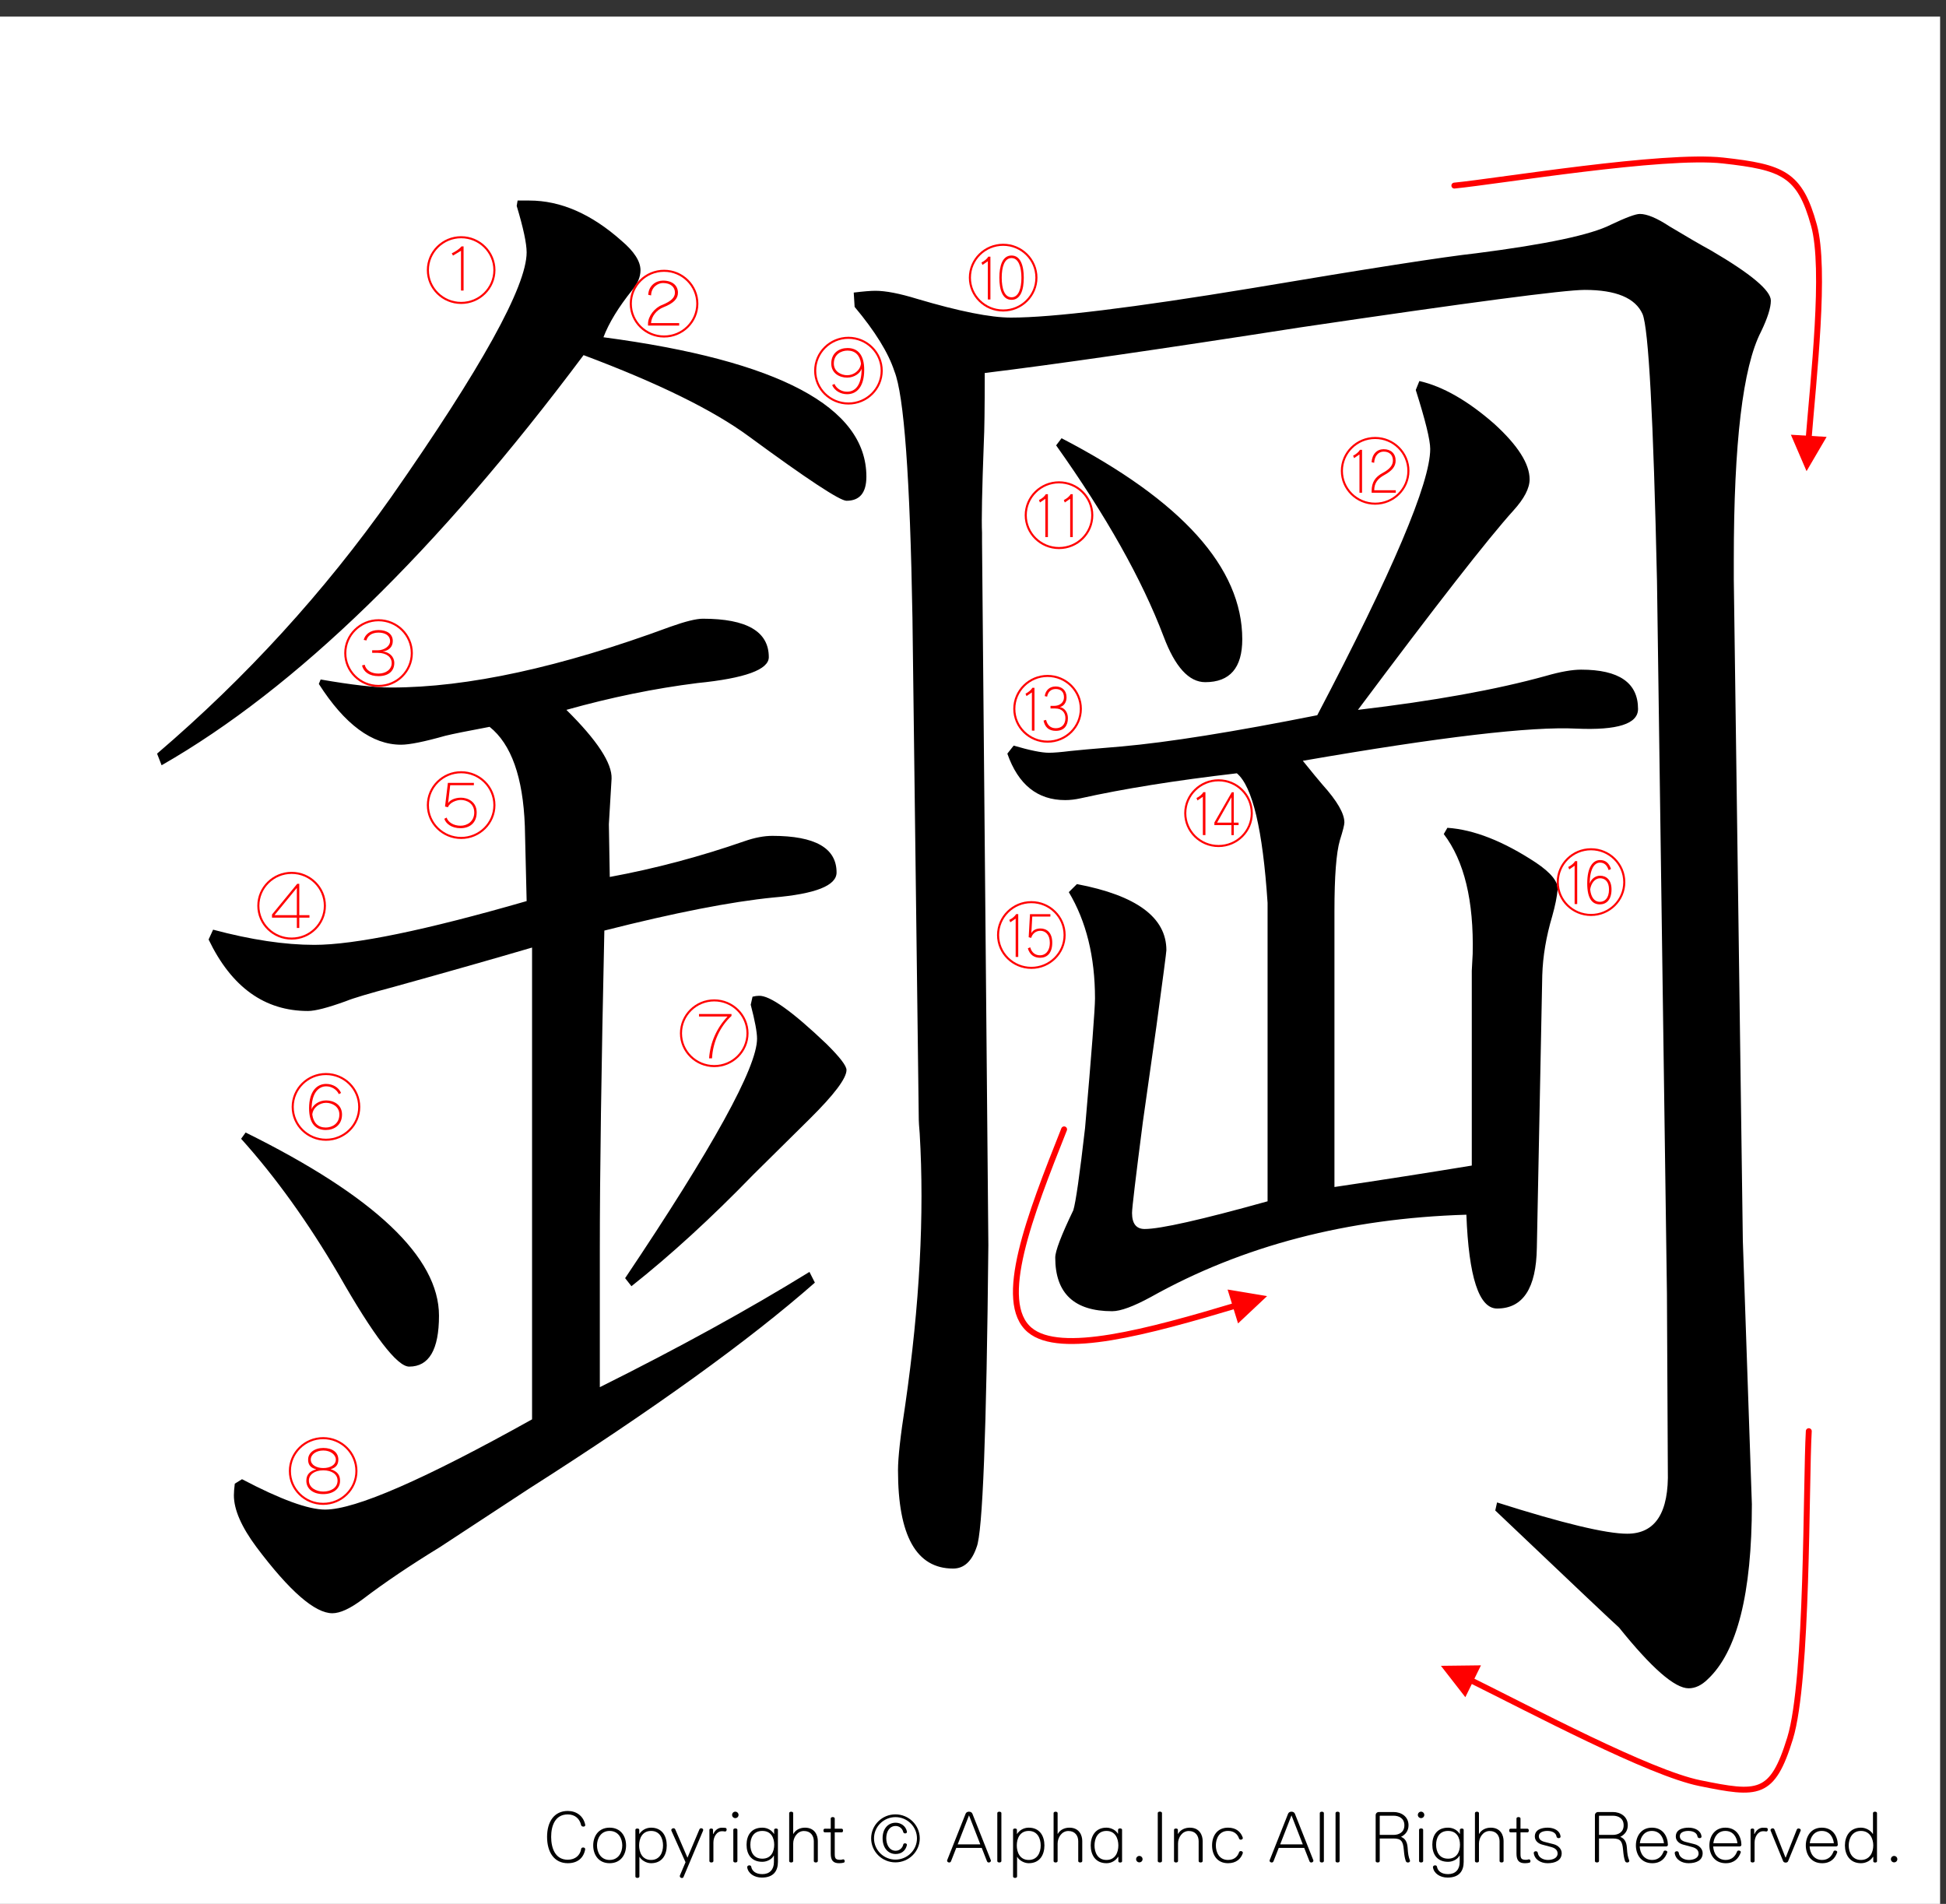
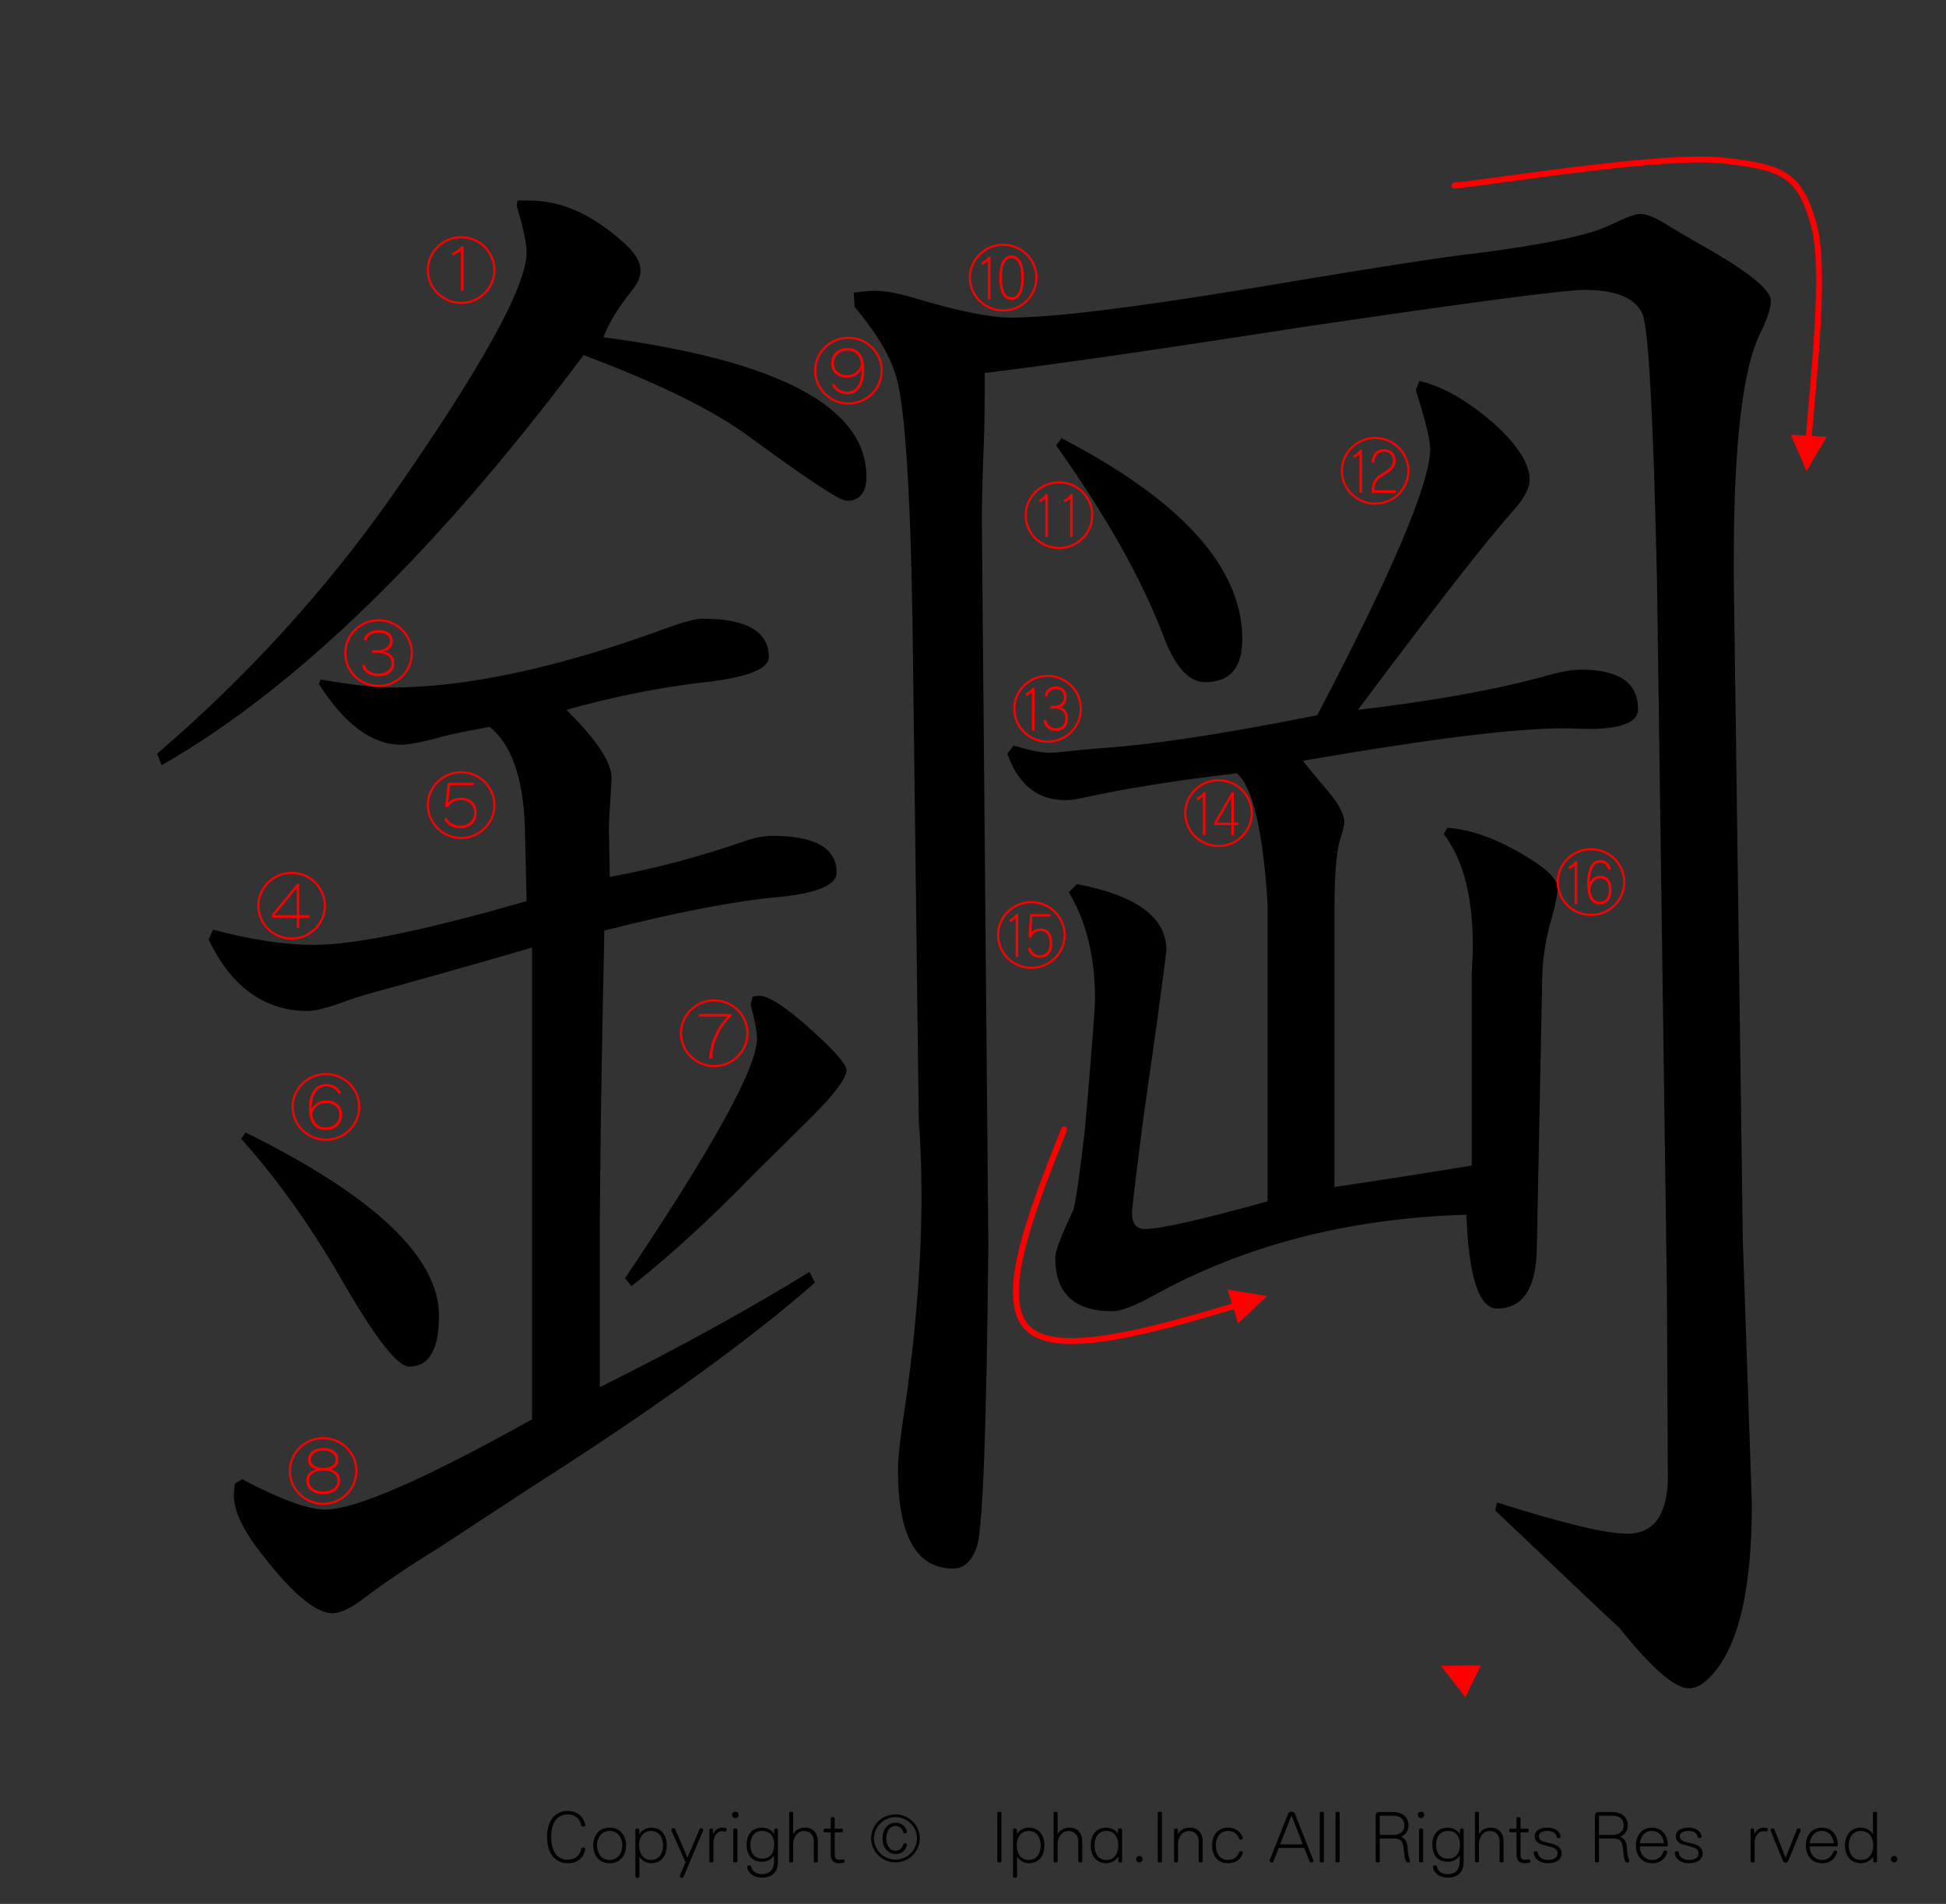
<svg xmlns="http://www.w3.org/2000/svg" version="1.1" id="レイヤー_1" x="0px" y="0px" width="329.66px" height="322.52px" viewBox="0 0 329.66 322.52" enable-background="new 0 0 329.66 322.52" xml:space="preserve">
  <rect x="0" y="0" width="329.66" height="322.52" fill="#333333" stroke="none" />
  <g>
-     <polygon fill-rule="evenodd" clip-rule="evenodd" fill="#FFFFFF" points="-1,2.815 328.662,2.815 328.662,323.19 -1,323.19    -1,2.815  " />
    <g>
      <path d="M98.827,309.429c-0.17,0-0.352-0.084-0.388-0.264c-0.243-1.092-1.056-1.8-2.256-1.8c-2.184,0-2.814,1.979-2.814,3.803    c0,1.822,0.631,3.873,2.814,3.873c1.322,0,2.123-0.815,2.268-1.835c0.024-0.168,0.182-0.239,0.34-0.239    c0.182,0,0.34,0.096,0.34,0.275c0,0.013,0,0.024,0,0.048c-0.279,1.512-1.347,2.339-2.948,2.339c-2.293,0-3.506-1.858-3.506-4.461    c0-2.579,1.213-4.39,3.506-4.39c1.443,0,2.656,0.827,2.96,2.362c0,0.012,0,0.036,0,0.048    C99.142,309.345,98.996,309.429,98.827,309.429z" />
      <path d="M103.269,315.629c-1.893,0-2.778-1.463-2.778-3.01c0-1.548,0.886-3.011,2.778-3.011c1.904,0,2.79,1.463,2.79,3.011    C106.059,314.167,105.173,315.629,103.269,315.629z M103.269,310.161c-1.504,0-2.135,1.308-2.135,2.459s0.631,2.458,2.135,2.458    c1.516,0,2.147-1.307,2.147-2.458S104.785,310.161,103.269,310.161z" />
      <path d="M110.295,315.629c-0.886,0-1.674-0.575-1.941-1.056h-0.037v3.311c0,0.312-0.679,0.312-0.679,0v-7.916    c0-0.287,0.655-0.287,0.655,0v0.72h0.012c0.364-0.575,1.067-1.079,1.99-1.079c1.904,0,2.656,1.463,2.656,3.011    C112.951,314.167,112.199,315.629,110.295,315.629z M110.295,310.161c-1.517,0-2.026,1.308-2.026,2.459s0.509,2.458,2.026,2.458    c1.504,0,2.026-1.307,2.026-2.458S111.799,310.161,110.295,310.161z" />
      <path d="M119.104,310.113l-3.312,7.844c-0.048,0.132-0.158,0.18-0.279,0.18c-0.17,0-0.352-0.132-0.352-0.312    c0-0.048,0-0.084,0.024-0.132l0.946-2.231l-2.39-5.337c-0.012-0.036-0.024-0.072-0.024-0.107c0-0.181,0.182-0.313,0.376-0.313    c0.122,0,0.243,0.061,0.303,0.204l2.063,4.785l2.026-4.797c0.061-0.132,0.182-0.192,0.291-0.192c0.182,0,0.352,0.12,0.352,0.288    C119.128,310.029,119.116,310.077,119.104,310.113z" />
      <path d="M122.854,310.256c-0.012,0-0.024,0-0.036,0c-0.207-0.036-0.376-0.048-0.546-0.048c-0.776,0-1.419,0.863-1.419,1.931v3.131    c0,0.312-0.679,0.312-0.679,0v-5.302c0-0.144,0.158-0.216,0.315-0.216s0.303,0.072,0.303,0.216v0.696h0.061    c0.23-0.588,0.813-1.044,1.371-1.044c0.219,0,0.449,0,0.655,0.024c0.158,0.012,0.218,0.156,0.218,0.288    C123.097,310.088,123.012,310.256,122.854,310.256z" />
      <path d="M124.565,307.99c-0.303,0-0.546-0.24-0.546-0.54s0.243-0.552,0.546-0.552c0.304,0,0.546,0.252,0.546,0.552    S124.869,307.99,124.565,307.99z M124.226,315.27v-5.302c0-0.312,0.691-0.312,0.691,0v5.302    C124.917,315.582,124.226,315.582,124.226,315.27z" />
      <path d="M129.055,318.064c-1.274,0-2.329-0.707-2.475-1.738c0-0.013,0-0.024,0-0.036c0-0.192,0.182-0.3,0.364-0.3    c0.146,0,0.292,0.071,0.315,0.228c0.122,0.708,0.728,1.26,1.893,1.26c1.225,0,1.953-0.78,1.953-2.027v-1.104h-0.037    c-0.255,0.54-1.055,1.044-1.929,1.044c-1.904,0-2.669-1.332-2.669-2.891c0-1.547,0.765-2.891,2.669-2.891    c0.922,0,1.613,0.479,1.965,1.044h0.036v-0.685c0-0.287,0.643-0.287,0.643,0v5.434    C131.785,316.876,131.093,318.064,129.055,318.064z M129.14,310.161c-1.517,0-2.026,1.188-2.026,2.339s0.509,2.362,2.026,2.362    c1.504,0,2.014-1.211,2.014-2.362S130.645,310.161,129.14,310.161z" />
      <path d="M137.864,315.27v-3.358c0-0.947-0.546-1.739-1.674-1.739c-1.128,0-1.82,1.115-1.82,2.123v2.975    c0,0.312-0.679,0.312-0.679,0v-8.132c0-0.312,0.679-0.312,0.679,0v3.526h0.024c0.424-0.744,1.201-1.056,1.977-1.056    c1.687,0,2.171,1.319,2.171,2.255v3.406C138.543,315.582,137.864,315.582,137.864,315.27z" />
      <path d="M142.937,315.534c-0.206,0.06-0.485,0.096-0.776,0.096c-0.995,0-1.431-0.443-1.431-1.643v-3.586h-1.019    c-0.146,0-0.218-0.156-0.218-0.313c0-0.155,0.073-0.3,0.218-0.3h1.019v-1.739c0-0.312,0.679-0.312,0.679,0v1.739h1.189    c0.146,0,0.218,0.156,0.218,0.313c0,0.155-0.073,0.3-0.218,0.3h-1.189v3.562c0,0.815,0.073,1.092,0.946,1.092    c0.121,0,0.267-0.024,0.424-0.072c0.024-0.012,0.049-0.012,0.073-0.012c0.158,0,0.243,0.168,0.243,0.312    C143.094,315.402,143.046,315.498,142.937,315.534z" />
    </g>
    <g>
      <path d="M151.687,315.486c-2.269,0-4.112-1.823-4.112-4.065c0-2.243,1.844-4.066,4.112-4.066s4.125,1.823,4.125,4.066    C155.812,313.663,153.956,315.486,151.687,315.486z M151.699,307.822c-2.001,0-3.639,1.619-3.639,3.599    c0,1.979,1.638,3.598,3.639,3.598s3.639-1.619,3.639-3.598C155.338,309.441,153.701,307.822,151.699,307.822z M153.628,312.571    c-0.23,0.984-0.97,1.5-1.892,1.5c-1.298,0-2.22-1.044-2.22-2.675c0-1.619,0.922-2.627,2.22-2.627c0.837,0,1.71,0.528,1.904,1.512    c0,0.012,0,0.036,0,0.048c0,0.168-0.146,0.252-0.303,0.252c-0.146,0-0.291-0.072-0.328-0.24c-0.133-0.6-0.679-1.02-1.273-1.02    c-1.104,0-1.602,1.044-1.602,2.075s0.498,2.123,1.602,2.123c0.655,0,1.165-0.492,1.273-1.044c0.024-0.144,0.158-0.216,0.303-0.216    c0.158,0,0.328,0.096,0.328,0.252C153.64,312.536,153.628,312.547,153.628,312.571z" />
    </g>
    <g>
-       <path d="M167.502,315.509c-0.121,0-0.244-0.06-0.305-0.216l-0.885-2.255h-4.319l-0.885,2.255    c-0.061,0.156-0.182,0.216-0.303,0.216c-0.182,0-0.364-0.132-0.364-0.3c0-0.023,0-0.06,0.012-0.084l3.13-7.892    c0.182-0.443,0.958-0.443,1.14,0l3.13,7.892c0.012,0.024,0.012,0.061,0.012,0.084    C167.865,315.377,167.684,315.509,167.502,315.509z M164.153,307.522l-1.917,4.917h3.834L164.153,307.522z" />
      <path d="M168.947,315.27v-8.132c0-0.312,0.691-0.312,0.691,0v8.132C169.639,315.582,168.947,315.582,168.947,315.27z" />
      <path d="M174.273,315.629c-0.885,0-1.674-0.575-1.941-1.056h-0.035v3.311c0,0.312-0.68,0.312-0.68,0v-7.916    c0-0.287,0.654-0.287,0.654,0v0.72h0.012c0.365-0.575,1.068-1.079,1.99-1.079c1.904,0,2.656,1.463,2.656,3.011    C176.93,314.167,176.178,315.629,174.273,315.629z M174.273,310.161c-1.516,0-2.025,1.308-2.025,2.459s0.51,2.458,2.025,2.458    c1.504,0,2.025-1.307,2.025-2.458S175.777,310.161,174.273,310.161z" />
      <path d="M182.658,315.27v-3.358c0-0.947-0.547-1.739-1.674-1.739c-1.129,0-1.82,1.115-1.82,2.123v2.975c0,0.312-0.68,0.312-0.68,0    v-8.132c0-0.312,0.68-0.312,0.68,0v3.526h0.023c0.426-0.744,1.201-1.056,1.979-1.056c1.686,0,2.172,1.319,2.172,2.255v3.406    C183.338,315.582,182.658,315.582,182.658,315.27z" />
      <path d="M189.453,315.306v-0.744h-0.061c-0.352,0.563-1.031,1.067-1.953,1.067c-1.904,0-2.668-1.463-2.668-3.01    c0-1.548,0.764-3.011,2.668-3.011c0.873,0,1.65,0.504,1.93,1.02h0.035v-0.66c0-0.312,0.68-0.312,0.68,0v5.338    C190.084,315.582,189.453,315.582,189.453,315.306z M187.439,310.161c-1.516,0-2.025,1.308-2.025,2.459s0.51,2.458,2.025,2.458    c1.504,0,2.014-1.307,2.014-2.458S188.943,310.161,187.439,310.161z" />
      <path d="M193.01,315.486c-0.303,0-0.547-0.24-0.547-0.54s0.244-0.552,0.547-0.552s0.545,0.252,0.545,0.552    S193.313,315.486,193.01,315.486z" />
      <path d="M196.129,315.27v-8.144c0-0.312,0.715-0.312,0.715,0v8.144C196.844,315.582,196.129,315.582,196.129,315.27z" />
      <path d="M203.057,315.27v-3.358c0-0.947-0.547-1.739-1.674-1.739c-1.129,0-1.82,1.115-1.82,2.123v2.975c0,0.312-0.68,0.312-0.68,0    v-5.302c0-0.287,0.656-0.287,0.656,0v0.696h0.023c0.424-0.744,1.225-1.056,2.002-1.056c1.686,0,2.172,1.319,2.172,2.255v3.406    C203.736,315.582,203.057,315.582,203.057,315.27z" />
      <path d="M210.531,313.939c-0.314,0.935-1.092,1.69-2.498,1.69c-1.893,0-2.705-1.463-2.705-3.01c0-1.548,0.813-3.011,2.705-3.011    c1.395,0,2.158,0.731,2.486,1.655c0.012,0.036,0.023,0.072,0.023,0.107c0,0.168-0.182,0.276-0.352,0.276    c-0.121,0-0.242-0.061-0.291-0.204c-0.254-0.731-0.85-1.283-1.867-1.283c-1.506,0-2.063,1.308-2.063,2.459    s0.557,2.458,2.063,2.458c1.031,0,1.613-0.539,1.879-1.319c0.037-0.119,0.158-0.18,0.291-0.18c0.17,0,0.34,0.108,0.34,0.276    C210.543,313.878,210.543,313.903,210.531,313.939z" />
      <path d="M222.131,315.509c-0.121,0-0.242-0.06-0.303-0.216l-0.887-2.255h-4.318l-0.885,2.255    c-0.061,0.156-0.182,0.216-0.303,0.216c-0.182,0-0.365-0.132-0.365-0.3c0-0.023,0-0.06,0.014-0.084l3.129-7.892    c0.182-0.443,0.959-0.443,1.141,0l3.129,7.892c0.012,0.024,0.012,0.061,0.012,0.084    C222.494,315.377,222.313,315.509,222.131,315.509z M218.783,307.522l-1.916,4.917h3.832L218.783,307.522z" />
      <path d="M223.578,315.27v-8.132c0-0.312,0.691-0.312,0.691,0v8.132C224.27,315.582,223.578,315.582,223.578,315.27z" />
      <path d="M226.246,315.27v-8.132c0-0.312,0.691-0.312,0.691,0v8.132C226.938,315.582,226.246,315.582,226.246,315.27z" />
      <path d="M238.514,315.509c-0.158,0-0.316-0.071-0.377-0.264c-0.17-0.527-0.242-0.936-0.328-1.895    c-0.121-1.439-0.447-1.907-1.734-1.907h-2.342v3.826c0,0.312-0.691,0.312-0.691,0v-7.771c0-0.313,0.244-0.54,0.547-0.54h2.486    c1.311,0,2.535,0.768,2.535,2.242c0,0.912-0.473,1.56-1.273,1.968c0.654,0.239,1.043,0.791,1.117,1.799    c0.072,1.175,0.156,1.535,0.387,2.171c0.012,0.036,0.025,0.071,0.025,0.096C238.865,315.414,238.684,315.509,238.514,315.509z     M236.074,307.583h-2.279c-0.037,0-0.063,0.023-0.063,0.06v3.19h2.342c0.934,0,1.832-0.456,1.832-1.632    C237.906,308.026,237.008,307.583,236.074,307.583z" />
      <path d="M240.736,307.99c-0.305,0-0.547-0.24-0.547-0.54s0.242-0.552,0.547-0.552c0.303,0,0.545,0.252,0.545,0.552    S241.039,307.99,240.736,307.99z M240.396,315.27v-5.302c0-0.312,0.691-0.312,0.691,0v5.302    C241.088,315.582,240.396,315.582,240.396,315.27z" />
      <path d="M245.225,318.064c-1.273,0-2.328-0.707-2.475-1.738c0-0.013,0-0.024,0-0.036c0-0.192,0.182-0.3,0.363-0.3    c0.146,0,0.291,0.071,0.316,0.228c0.121,0.708,0.727,1.26,1.893,1.26c1.225,0,1.953-0.78,1.953-2.027v-1.104h-0.037    c-0.254,0.54-1.055,1.044-1.93,1.044c-1.904,0-2.668-1.332-2.668-2.891c0-1.547,0.764-2.891,2.668-2.891    c0.924,0,1.615,0.479,1.967,1.044h0.035v-0.685c0-0.287,0.643-0.287,0.643,0v5.434    C247.953,316.876,247.262,318.064,245.225,318.064z M245.309,310.161c-1.516,0-2.025,1.188-2.025,2.339s0.51,2.362,2.025,2.362    c1.506,0,2.016-1.211,2.016-2.362S246.814,310.161,245.309,310.161z" />
      <path d="M254.033,315.27v-3.358c0-0.947-0.545-1.739-1.674-1.739c-1.127,0-1.818,1.115-1.818,2.123v2.975    c0,0.312-0.68,0.312-0.68,0v-8.132c0-0.312,0.68-0.312,0.68,0v3.526h0.023c0.424-0.744,1.201-1.056,1.977-1.056    c1.688,0,2.172,1.319,2.172,2.255v3.406C254.713,315.582,254.033,315.582,254.033,315.27z" />
      <path d="M259.107,315.534c-0.207,0.06-0.486,0.096-0.777,0.096c-0.994,0-1.432-0.443-1.432-1.643v-3.586h-1.02    c-0.145,0-0.217-0.156-0.217-0.313c0-0.155,0.072-0.3,0.217-0.3h1.02v-1.739c0-0.312,0.68-0.312,0.68,0v1.739h1.189    c0.145,0,0.217,0.156,0.217,0.313c0,0.155-0.072,0.3-0.217,0.3h-1.189v3.562c0,0.815,0.072,1.092,0.945,1.092    c0.123,0,0.268-0.024,0.426-0.072c0.023-0.012,0.049-0.012,0.072-0.012c0.158,0,0.242,0.168,0.242,0.312    C259.264,315.402,259.215,315.498,259.107,315.534z" />
      <path d="M262.164,315.629c-1.139,0-2.195-0.6-2.34-1.715c0-0.012,0-0.024,0-0.036c0-0.168,0.17-0.275,0.352-0.275    c0.158,0,0.303,0.084,0.328,0.252c0.096,0.803,0.908,1.223,1.723,1.223c0.764,0,1.637-0.3,1.637-1.079    c0-0.516-0.314-0.888-1.02-1.092c-0.461-0.132-0.971-0.264-1.602-0.432c-0.643-0.168-1.236-0.636-1.236-1.367    c0-1.175,1.141-1.499,2.184-1.499c1.006,0,2.063,0.456,2.172,1.487c0,0.012,0,0.023,0,0.036c0,0.168-0.158,0.252-0.316,0.252    c-0.17,0-0.34-0.097-0.363-0.265c-0.098-0.684-0.813-0.959-1.564-0.959c-0.668,0-1.432,0.228-1.432,0.888    c0,0.468,0.291,0.815,1.066,0.995c0.475,0.108,0.959,0.24,1.457,0.372c0.764,0.204,1.346,0.804,1.346,1.511    C264.555,315.186,263.426,315.629,262.164,315.629z" />
      <path d="M275.658,315.509c-0.158,0-0.316-0.071-0.377-0.264c-0.17-0.527-0.242-0.936-0.328-1.895    c-0.121-1.439-0.447-1.907-1.734-1.907h-2.342v3.826c0,0.312-0.691,0.312-0.691,0v-7.771c0-0.313,0.244-0.54,0.547-0.54h2.486    c1.311,0,2.535,0.768,2.535,2.242c0,0.912-0.473,1.56-1.273,1.968c0.654,0.239,1.043,0.791,1.117,1.799    c0.072,1.175,0.156,1.535,0.387,2.171c0.012,0.036,0.025,0.071,0.025,0.096C276.01,315.414,275.828,315.509,275.658,315.509z     M273.219,307.583h-2.279c-0.037,0-0.063,0.023-0.063,0.06v3.19h2.342c0.934,0,1.832-0.456,1.832-1.632    C275.051,308.026,274.152,307.583,273.219,307.583z" />
      <path d="M282.258,312.788h-4.488c0.061,1.151,0.717,2.29,2.123,2.29c1.031,0,1.639-0.647,1.93-1.438    c0.035-0.108,0.156-0.156,0.266-0.156c0.17,0,0.365,0.096,0.365,0.252c0,0.012,0,0.036-0.014,0.06    c-0.338,0.983-1.066,1.835-2.547,1.835c-1.893,0-2.766-1.487-2.766-3.01c0-1.512,0.861-3.011,2.705-3.011    c1.869,0,2.67,1.439,2.717,2.866c0,0.013,0,0.013,0,0.024C282.549,312.667,282.428,312.788,282.258,312.788z M279.832,310.161    c-1.262,0-1.904,0.983-2.037,2.087h4.088C281.748,311.144,281.105,310.161,279.832,310.161z" />
      <path d="M286.045,315.629c-1.139,0-2.195-0.6-2.34-1.715c0-0.012,0-0.024,0-0.036c0-0.168,0.17-0.275,0.352-0.275    c0.158,0,0.303,0.084,0.328,0.252c0.096,0.803,0.908,1.223,1.723,1.223c0.764,0,1.637-0.3,1.637-1.079    c0-0.516-0.314-0.888-1.02-1.092c-0.461-0.132-0.971-0.264-1.602-0.432c-0.643-0.168-1.236-0.636-1.236-1.367    c0-1.175,1.141-1.499,2.184-1.499c1.006,0,2.063,0.456,2.172,1.487c0,0.012,0,0.023,0,0.036c0,0.168-0.158,0.252-0.316,0.252    c-0.17,0-0.34-0.097-0.363-0.265c-0.098-0.684-0.813-0.959-1.564-0.959c-0.668,0-1.432,0.228-1.432,0.888    c0,0.468,0.291,0.815,1.066,0.995c0.475,0.108,0.959,0.24,1.457,0.372c0.764,0.204,1.346,0.804,1.346,1.511    C288.436,315.186,287.307,315.629,286.045,315.629z" />
-       <path d="M294.709,312.788h-4.488c0.061,1.151,0.715,2.29,2.123,2.29c1.031,0,1.637-0.647,1.928-1.438    c0.037-0.108,0.158-0.156,0.268-0.156c0.17,0,0.363,0.096,0.363,0.252c0,0.012,0,0.036-0.012,0.06    c-0.34,0.983-1.068,1.835-2.547,1.835c-1.893,0-2.766-1.487-2.766-3.01c0-1.512,0.861-3.011,2.705-3.011    c1.867,0,2.668,1.439,2.717,2.866c0,0.013,0,0.013,0,0.024C295,312.667,294.879,312.788,294.709,312.788z M292.283,310.161    c-1.262,0-1.904,0.983-2.039,2.087h4.088C294.199,311.144,293.557,310.161,292.283,310.161z" />
      <path d="M299.236,310.256c-0.012,0-0.025,0-0.037,0c-0.205-0.036-0.375-0.048-0.545-0.048c-0.777,0-1.42,0.863-1.42,1.931v3.131    c0,0.312-0.68,0.312-0.68,0v-5.302c0-0.144,0.158-0.216,0.316-0.216c0.156,0,0.303,0.072,0.303,0.216v0.696h0.061    c0.23-0.588,0.813-1.044,1.371-1.044c0.219,0,0.449,0,0.654,0.024c0.158,0.012,0.219,0.156,0.219,0.288    C299.479,310.088,299.395,310.256,299.236,310.256z" />
      <path d="M305.035,310.125l-2.123,5.169c-0.061,0.156-0.23,0.229-0.412,0.229s-0.363-0.084-0.424-0.229l-2.123-5.181    c-0.012-0.036-0.025-0.061-0.025-0.096c0-0.156,0.195-0.3,0.365-0.3c0.133,0,0.254,0.071,0.314,0.228l1.855,4.713h0.049    l1.869-4.713c0.049-0.144,0.182-0.204,0.303-0.204c0.182,0,0.377,0.12,0.377,0.288    C305.061,310.065,305.047,310.088,305.035,310.125z" />
      <path d="M311.041,312.788h-4.488c0.061,1.151,0.717,2.29,2.123,2.29c1.031,0,1.639-0.647,1.93-1.438    c0.035-0.108,0.156-0.156,0.266-0.156c0.17,0,0.365,0.096,0.365,0.252c0,0.012,0,0.036-0.014,0.06    c-0.338,0.983-1.066,1.835-2.547,1.835c-1.893,0-2.766-1.487-2.766-3.01c0-1.512,0.861-3.011,2.705-3.011    c1.869,0,2.67,1.439,2.717,2.866c0,0.013,0,0.013,0,0.024C311.332,312.667,311.211,312.788,311.041,312.788z M308.615,310.161    c-1.262,0-1.904,0.983-2.037,2.087h4.088C310.531,311.144,309.889,310.161,308.615,310.161z" />
      <path d="M317.34,315.306v-0.744h-0.061c-0.352,0.563-1.092,1.067-2.025,1.067c-1.893,0-2.717-1.463-2.717-3.01    c0-1.548,0.824-3.011,2.717-3.011c0.885,0,1.697,0.527,2.002,1.056h0.035v-3.526c0-0.312,0.68-0.312,0.68,0v8.168    C317.971,315.582,317.34,315.582,317.34,315.306z M315.254,310.161c-1.504,0-2.074,1.308-2.074,2.459s0.57,2.458,2.074,2.458    c1.516,0,2.086-1.307,2.086-2.458S316.77,310.161,315.254,310.161z" />
      <path d="M320.871,315.486c-0.303,0-0.545-0.24-0.545-0.54s0.242-0.552,0.545-0.552c0.305,0,0.547,0.252,0.547,0.552    S321.176,315.486,320.871,315.486z" />
    </g>
    <g>
      <path d="M26.61,127.668c15.101-12.916,28.317-27.397,39.645-43.442c15.307-21.896,22.96-35.723,22.96-41.475    c0-1.514-0.562-4.137-1.684-7.871l0.153-0.908c0.816,0,1.478,0,1.99,0c5.305,0,10.509,2.271,15.613,6.812    c2.143,1.816,3.214,3.481,3.214,4.995c0,1.112-0.459,2.221-1.377,3.33c-2.349,2.928-3.98,5.601-4.898,8.022    c29.695,3.936,44.543,11.807,44.543,23.613c0,2.725-1.124,4.087-3.368,4.087c-1.124,0-6.634-3.633-16.531-10.898    c-6.022-4.439-15.359-9.03-28.011-13.774c-24.9,33.301-48.729,56.46-71.483,69.478L26.61,127.668z M36.101,157.488    c6.429,1.717,12.143,2.573,17.144,2.573c6.835,0,18.827-2.472,35.971-7.417l-0.306-12.715c-0.306-8.273-2.296-13.874-5.97-16.802    c-3.776,0.707-6.275,1.211-7.5,1.514c-3.573,1.01-6.073,1.514-7.5,1.514c-4.898,0-9.543-3.429-13.929-10.293l0.306-0.757    c5.204,0.908,9.184,1.362,11.939,1.362c12.958,0,28.724-3.429,47.298-10.293c2.549-0.908,4.386-1.362,5.51-1.362    c7.448,0,11.174,2.171,11.174,6.509c0,2.119-4.033,3.583-12.093,4.39c-7.247,0.908-14.644,2.422-22.195,4.541    c5.205,5.146,7.754,9.032,7.654,11.655l-0.459,7.72l0.153,8.931c7.653-1.412,15.254-3.429,22.807-6.055    c1.734-0.605,3.314-0.908,4.745-0.908c7.244,0,10.868,2.069,10.868,6.206c0,2.221-3.573,3.633-10.715,4.238    c-7.144,0.707-16.685,2.573-28.624,5.601c-0.512,23.211-0.766,41.224-0.766,54.038v23.311    c13.367-6.66,25.204-13.169,35.512-19.526l0.918,1.816c-11.124,9.789-27.299,21.444-48.522,34.966l-15,9.839    c-5.104,3.129-9.44,6.055-13.011,8.779c-2.143,1.613-3.879,2.422-5.205,2.422c-2.961,0-7.247-3.734-12.857-11.201    c-2.552-3.43-3.827-6.357-3.827-8.779c0-0.504,0.05-1.159,0.153-1.968l1.225-0.757c6.529,3.432,11.224,5.146,14.082,5.146    c5.102,0,16.785-5.095,35.053-15.288v-79.922c-6.532,1.918-14.338,4.139-23.419,6.66c-4.186,1.111-6.888,1.918-8.112,2.422    c-3.062,1.111-5.205,1.665-6.429,1.665c-7.347,0-12.96-4.035-16.837-12.109L36.101,157.488z M40.845,192.908l0.766-1.06    c21.836,10.799,32.756,21.142,32.756,31.03c0,5.752-1.684,8.628-5.051,8.628c-2.042,0-6.022-5.196-11.939-15.591    C52.172,207.037,46.662,199.367,40.845,192.908z M105.899,216.521c14.898-22.199,22.348-35.723,22.348-40.566    c0-1.109-0.358-3.027-1.071-5.752l0.306-1.362c0.407-0.1,0.765-0.151,1.071-0.151c1.837-0.1,5.664,2.625,11.48,8.174    c2.243,2.221,3.367,3.685,3.367,4.39c0,1.414-2.093,4.188-6.276,8.325c-2.349,2.322-5.51,5.449-9.49,9.385    c-7.144,7.367-14.032,13.675-20.664,18.921L105.899,216.521z M144.625,49.563c1.631-0.201,2.855-0.303,3.674-0.303    c1.734,0,4.08,0.454,7.041,1.362c7.142,2.119,12.449,3.179,15.919,3.179c7.041,0,20.664-1.665,40.869-4.995    c19.795-3.33,32.449-5.298,37.961-5.903c11.836-1.514,19.439-3.126,22.807-4.844c2.549-1.211,4.184-1.816,4.898-1.816    c1.225,0,2.908,0.707,5.051,2.119c2.855,1.717,5.205,3.08,7.041,4.087c6.734,3.936,10.104,6.762,10.104,8.477    c0,1.211-0.563,2.978-1.684,5.298c-3.063,5.956-4.594,18.822-4.594,38.599c0,1.211,0,2.323,0,3.33l1.531,112.012l1.531,44.653    c0,15.137-2.502,25.025-7.5,29.668c-1.021,1.008-2.094,1.514-3.215,1.514c-2.35,0-6.275-3.432-11.787-10.293    c-0.816-0.707-7.807-7.317-20.969-19.829l0.305-1.362c11.121,3.533,18.469,5.298,22.043,5.298c4.795,0,7.09-3.581,6.887-10.747    c0-1.109-0.053-11.1-0.152-29.971l-1.684-120.64c-0.613-27.75-1.43-42.837-2.449-45.259c-1.225-2.725-4.492-4.087-9.797-4.087    c-3.471,0-19.543,2.119-48.217,6.357c-23.98,3.734-41.787,6.308-53.42,7.72c0,5.956-0.053,9.839-0.152,11.655    c-0.307,8.174-0.41,13.32-0.307,15.439c0,0.809,0,1.313,0,1.514l1.072,119.126c-0.307,31.688-0.973,48.74-1.99,51.162    c-0.819,2.422-2.144,3.633-3.98,3.633c-6.226,0-9.337-5.549-9.337-16.65c0-2.119,0.406-5.802,1.225-11.05    c2.449-16.953,3.265-32.291,2.449-46.016c-0.103-1.211-0.153-1.968-0.153-2.271l-1.072-85.068    c-0.409-23.814-1.43-37.74-3.061-41.777c-1.021-3.126-3.267-6.759-6.735-10.898L144.625,49.563z M171.719,126.306    c2.756,0.809,4.744,1.211,5.969,1.211c0.816,0,2.041-0.099,3.674-0.303c0.816-0.099,3.674-0.353,8.572-0.757    c7.959-0.705,19.031-2.472,33.215-5.298c12.756-24.318,19.135-39.355,19.135-45.107c0-1.514-0.818-4.844-2.449-9.99l0.611-1.514    c3.98,0.908,8.213,3.33,12.705,7.266c3.98,3.633,5.971,6.762,5.971,9.385c0,1.514-0.92,3.28-2.756,5.298    c-4.285,4.745-13.064,15.995-26.328,33.755c12.857-1.514,23.471-3.429,31.838-5.752c2.449-0.705,4.439-1.06,5.971-1.06    c6.428,0,9.643,2.221,9.643,6.66c0,2.523-3.471,3.633-10.408,3.33c-7.654-0.402-23.113,1.415-46.379,5.449    c1.631,2.02,2.754,3.382,3.367,4.087c2.449,2.725,3.674,4.844,3.674,6.357c0,0.404-0.256,1.415-0.766,3.027    c-0.613,2.119-0.918,6.107-0.918,11.958v46.772c8.162-1.211,15.918-2.422,23.266-3.633v-32.998l0.152-2.876    c0.203-8.98-1.43-15.742-4.898-20.283l0.613-1.06c4.488,0.303,9.49,2.271,15,5.903c2.551,1.717,3.775,3.231,3.674,4.541    c-0.104,1.211-0.408,2.725-0.918,4.541c-1.021,3.432-1.584,6.762-1.684,9.99l-0.918,46.167c-0.104,6.863-2.35,10.293-6.736,10.293    c-3.061,0-4.797-5.298-5.203-15.894c-20.105,0.605-37.912,5.248-53.422,13.926c-2.961,1.615-5.154,2.422-6.582,2.422    c-6.428,0-9.643-3.027-9.643-9.082c0-1.109,1.02-3.784,3.061-8.022c0.408-1.311,1.072-5.953,1.99-13.926    c1.121-12.916,1.684-20.231,1.684-21.948c0-7.063-1.48-13.067-4.438-18.013l1.377-1.362c10.102,1.918,15.154,5.653,15.154,11.201    c0,0.303-0.563,4.593-1.686,12.866l-2.295,16.196c-1.225,9.486-1.838,14.633-1.838,15.439c0,1.816,0.713,2.725,2.145,2.725    c2.652,0,9.59-1.563,20.816-4.692v-50.557c-0.818-12.412-2.553-19.728-5.205-21.948c-10.408,1.211-19.236,2.625-26.48,4.238    c-0.918,0.204-1.785,0.303-2.602,0.303c-4.695,0-7.959-2.623-9.797-7.871L171.719,126.306z M179.832,74.236    c20.408,10.596,30.613,21.948,30.613,34.058c0,4.844-2.094,7.266-6.277,7.266c-2.754,0-5.104-2.573-7.041-7.72    c-3.672-9.688-9.746-20.484-18.215-32.393L179.832,74.236z" />
    </g>
    <g>
      <path fill="#FF0000" d="M78.12,51.49c-3.203,0-5.811-2.566-5.811-5.733c0-3.166,2.608-5.745,5.811-5.745s5.811,2.579,5.811,5.745    C83.93,48.923,81.322,51.49,78.12,51.49z M78.12,40.36c-3.008,0-5.459,2.423-5.459,5.397c0,2.975,2.451,5.385,5.459,5.385    s5.459-2.411,5.459-5.385C83.579,42.783,81.128,40.36,78.12,40.36z M78.095,49.223v-6.74l-1.358,0.815l-0.207-0.384    c0.51-0.24,1.213-0.648,1.65-1.175h0.352v7.484H78.095z" />
    </g>
    <g>
-       <path fill="#FF0000" d="M112.495,57.177c-3.203,0-5.811-2.566-5.811-5.733c0-3.166,2.608-5.745,5.811-5.745    s5.811,2.579,5.811,5.745C118.305,54.611,115.697,57.177,112.495,57.177z M112.495,46.047c-3.008,0-5.459,2.423-5.459,5.397    c0,2.975,2.451,5.385,5.459,5.385s5.459-2.411,5.459-5.385C117.954,48.47,115.503,46.047,112.495,46.047z M109.777,55.15v-0.3    c0-1.295,1.128-2.723,2.414-3.202c1.528-0.624,2.147-1.259,2.147-2.087c0-0.924-0.716-1.619-2.038-1.619    c-0.849,0-1.989,0.708-2.001,2.099l-0.485-0.096c0.073-1.595,1.311-2.411,2.511-2.411c1.638,0,2.523,0.887,2.523,2.051    c0,1.007-0.704,1.775-2.475,2.471c-1.14,0.444-2.001,1.511-2.086,2.674h4.768v0.42H109.777z" />
-     </g>
+       </g>
    <g>
      <path fill="#FF0000" d="M64.127,116.373c-3.203,0-5.811-2.566-5.811-5.733c0-3.166,2.608-5.745,5.811-5.745    s5.811,2.579,5.811,5.745C69.938,113.806,67.33,116.373,64.127,116.373z M64.127,105.243c-3.008,0-5.459,2.423-5.459,5.397    c0,2.975,2.451,5.385,5.459,5.385s5.459-2.411,5.459-5.385C69.586,107.666,67.136,105.243,64.127,105.243z M64.115,114.538    c-1.528,0-2.523-0.696-2.79-1.811l0.449-0.12c0.243,0.983,1.177,1.5,2.341,1.5c1.262,0,2.244-0.708,2.244-1.799    c0-0.923-0.813-1.715-2.354-1.715c-0.206,0-0.715,0-0.958,0v-0.432c0.243,0,0.728,0,0.934,0c1.116,0,2.099-0.696,2.099-1.547    c0-0.959-0.825-1.451-1.978-1.451c-1.165,0-1.868,0.612-2.026,1.331l-0.461-0.096c0.218-0.899,1.092-1.667,2.487-1.667    c1.468,0,2.438,0.671,2.438,1.859c0,1.02-0.716,1.667-1.723,1.763c1.104,0.096,1.978,0.852,1.978,1.955    C66.796,113.602,65.898,114.538,64.115,114.538z" />
    </g>
    <g>
      <path fill="#FF0000" d="M49.401,159.169c-3.203,0-5.811-2.566-5.811-5.733c0-3.166,2.608-5.745,5.811-5.745    s5.811,2.579,5.811,5.745C55.211,156.603,52.604,159.169,49.401,159.169z M49.401,148.04c-3.008,0-5.459,2.423-5.459,5.397    c0,2.975,2.451,5.385,5.459,5.385s5.459-2.411,5.459-5.385C54.86,150.462,52.409,148.04,49.401,148.04z M50.699,155.452v1.751    h-0.413v-1.751h-4.209v-0.528l4.27-5.205h0.352v5.313h1.723v0.42H50.699z M50.286,150.414l-3.785,4.618h3.785V150.414z" />
    </g>
    <g>
      <path fill="#FF0000" d="M78.12,142.123c-3.203,0-5.811-2.566-5.811-5.733c0-3.166,2.608-5.745,5.811-5.745    s5.811,2.579,5.811,5.745C83.93,139.556,81.322,142.123,78.12,142.123z M78.12,130.993c-3.008,0-5.459,2.423-5.459,5.397    c0,2.975,2.451,5.385,5.459,5.385s5.459-2.411,5.459-5.385C83.579,133.416,81.128,130.993,78.12,130.993z M78.022,140.299    c-1.504,0-2.487-0.755-2.753-1.595l0.388-0.204c0.267,0.804,1.188,1.379,2.377,1.379c1.08,0,2.305-0.696,2.305-2.243    c0-1.56-1.31-2.123-2.28-2.123c-0.728,0-1.905,0.444-2.171,1.235l-0.498-0.12l0.485-4.006h4.403v0.396h-4.015l-0.352,3.034h0.012    c0.255-0.503,1.14-0.923,2.159-0.923c1.141,0,2.669,0.66,2.669,2.507C80.752,139.472,79.478,140.299,78.022,140.299z" />
    </g>
    <g>
      <path fill="#FF0000" d="M55.221,193.248c-3.203,0-5.811-2.566-5.811-5.732c0-3.167,2.608-5.745,5.811-5.745    s5.811,2.578,5.811,5.745C61.032,190.681,58.424,193.248,55.221,193.248z M55.221,182.118c-3.008,0-5.459,2.423-5.459,5.397    c0,2.974,2.451,5.385,5.459,5.385s5.459-2.411,5.459-5.385C60.68,184.541,58.229,182.118,55.221,182.118z M55.185,191.424    c-1.771,0-2.826-1.175-2.826-3.682c0-2.891,1.322-4.126,2.887-4.126c1.116,0,2.123,0.576,2.535,1.535l-0.388,0.192    c-0.328-0.768-1.213-1.319-2.135-1.319c-1.225,0-2.475,1.043-2.475,3.897c0.218-0.707,1.201-1.511,2.463-1.511    c1.261,0,2.693,0.707,2.693,2.387C57.938,190.621,56.58,191.424,55.185,191.424z M55.233,186.819    c-1.068,0-2.208,0.768-2.329,1.979c0.182,1.403,0.97,2.206,2.28,2.206c1.043,0,2.305-0.623,2.305-2.206    C57.49,187.431,56.252,186.819,55.233,186.819z" />
    </g>
    <g>
      <path fill="#FF0000" d="M120.995,180.771c-3.203,0-5.811-2.566-5.811-5.732c0-3.167,2.608-5.745,5.811-5.745    s5.811,2.578,5.811,5.745C126.805,178.205,124.197,180.771,120.995,180.771z M120.995,169.641c-3.008,0-5.459,2.423-5.459,5.397    c0,2.974,2.451,5.385,5.459,5.385s5.459-2.411,5.459-5.385C126.454,172.064,124.003,169.641,120.995,169.641z M120.619,179.284    h-0.498c0.194-2.71,1.31-5.169,3.13-7.088h-4.84v-0.42h5.507v0.324C122.014,173.838,120.752,176.501,120.619,179.284z" />
    </g>
    <g>
      <path fill="#FF0000" d="M54.745,254.927c-3.203,0-5.811-2.566-5.811-5.732c0-3.167,2.608-5.745,5.811-5.745    s5.811,2.578,5.811,5.745C60.555,252.361,57.947,254.927,54.745,254.927z M54.745,243.797c-3.008,0-5.459,2.423-5.459,5.397    c0,2.974,2.451,5.385,5.459,5.385s5.459-2.411,5.459-5.385C60.204,246.22,57.753,243.797,54.745,243.797z M54.745,253.104    c-1.747,0-2.851-0.936-2.851-2.255c0-1.007,0.534-1.631,1.686-1.942c-1.165-0.288-1.383-0.983-1.383-1.655    c0-1.14,1.08-1.967,2.572-1.967c1.541,0,2.547,0.743,2.547,1.967c0,0.672-0.243,1.343-1.298,1.631    c1.141,0.384,1.589,0.972,1.589,1.967C57.607,252.168,56.503,253.104,54.745,253.104z M54.769,249.075    c-1.492,0-2.438,0.72-2.438,1.727c0,1.247,1.274,1.871,2.438,1.871c1.188,0,2.414-0.575,2.414-1.871    C57.183,249.77,56.237,249.075,54.769,249.075z M54.769,245.716c-1.213,0-2.123,0.672-2.123,1.535c0,0.911,0.97,1.439,2.123,1.439    c1.176,0,2.123-0.528,2.123-1.439C56.892,246.472,56.042,245.716,54.769,245.716z" />
    </g>
    <g>
      <path fill="#FF0000" d="M143.729,68.529c-3.203,0-5.811-2.566-5.811-5.733c0-3.166,2.608-5.745,5.811-5.745    s5.811,2.579,5.811,5.745C149.54,65.962,146.932,68.529,143.729,68.529z M143.729,57.399c-3.008,0-5.459,2.423-5.459,5.397    c0,2.975,2.451,5.385,5.459,5.385s5.459-2.411,5.459-5.385C149.188,59.822,146.737,57.399,143.729,57.399z M143.511,66.778    c-1.116,0-2.123-0.588-2.547-1.547l0.4-0.192c0.328,0.78,1.201,1.319,2.123,1.319c1.359,0,2.475-1.043,2.475-3.898    c-0.206,0.708-1.189,1.511-2.45,1.511c-1.262,0-2.693-0.708-2.693-2.387c0-1.823,1.359-2.626,2.754-2.626    c1.759,0,2.827,1.175,2.827,3.694C146.398,65.53,145.136,66.778,143.511,66.778z M143.571,59.39c-1.055,0-2.317,0.624-2.317,2.195    c0,1.367,1.25,1.979,2.269,1.979c1.067,0,2.195-0.768,2.329-1.979C145.67,60.181,144.881,59.39,143.571,59.39z" />
    </g>
    <g>
      <path fill="#FF0000" d="M169.939,52.771c-3.201,0-5.81-2.566-5.81-5.733c0-3.166,2.609-5.745,5.81-5.745    c3.203,0,5.811,2.579,5.811,5.745C175.75,50.205,173.143,52.771,169.939,52.771z M169.939,41.641    c-3.008,0-5.458,2.423-5.458,5.397c0,2.975,2.451,5.385,5.458,5.385c3.01,0,5.459-2.411,5.459-5.385    C175.398,44.064,172.949,41.641,169.939,41.641z M167.344,50.732v-6.476l-0.91,0.624l-0.17-0.408    c0.498-0.252,0.971-0.636,1.152-0.996h0.365v7.256H167.344z M171.359,50.792c-1.529,0-2.063-1.679-2.063-3.754    c0-2.027,0.533-3.754,2.063-3.754c1.527,0,2.074,1.727,2.074,3.754C173.434,49.113,172.887,50.792,171.359,50.792z     M171.359,43.716c-1.225,0-1.662,1.547-1.662,3.322c0,1.787,0.438,3.322,1.662,3.322c1.213,0,1.674-1.535,1.674-3.322    C173.033,45.299,172.572,43.716,171.359,43.716z" />
    </g>
    <g>
      <path fill="#FF0000" d="M179.4,93.013c-3.201,0-5.811-2.566-5.811-5.733c0-3.166,2.609-5.745,5.811-5.745    c3.203,0,5.811,2.579,5.811,5.745C185.211,90.447,182.604,93.013,179.4,93.013z M179.4,81.883c-3.008,0-5.459,2.423-5.459,5.397    c0,2.975,2.451,5.385,5.459,5.385c3.01,0,5.459-2.411,5.459-5.385C184.859,84.306,182.41,81.883,179.4,81.883z M177.084,90.986    v-6.488l-0.91,0.624l-0.17-0.408c0.498-0.252,0.971-0.624,1.152-0.996h0.365v7.268H177.084z M181.293,90.986v-6.488l-0.91,0.624    l-0.17-0.408c0.498-0.252,0.971-0.624,1.152-0.996h0.365v7.268H181.293z" />
    </g>
    <g>
      <path fill="#FF0000" d="M232.955,85.498c-3.201,0-5.811-2.566-5.811-5.733c0-3.166,2.609-5.745,5.811-5.745    c3.203,0,5.811,2.579,5.811,5.745C238.766,82.931,236.158,85.498,232.955,85.498z M232.955,74.368    c-3.008,0-5.459,2.423-5.459,5.397c0,2.975,2.451,5.385,5.459,5.385c3.01,0,5.459-2.411,5.459-5.385    C238.414,76.791,235.965,74.368,232.955,74.368z M230.299,83.471v-6.488l-0.91,0.624l-0.17-0.408    c0.498-0.252,0.971-0.636,1.152-0.996h0.365v7.268H230.299z M232.361,83.471v-0.288c0-1.487,0.594-2.387,1.916-3.094    c1.129-0.6,1.688-1.271,1.688-2.063c0-0.924-0.559-1.523-1.566-1.523c-0.885,0-1.553,0.72-1.613,1.895l-0.436-0.096    c0.096-1.403,0.922-2.207,2.049-2.207c1.227,0,2.027,0.731,2.027,1.943c0,0.983-0.619,1.727-1.941,2.447    c-1.068,0.587-1.674,1.319-1.688,2.566h3.652v0.42H232.361z" />
    </g>
    <g>
      <path fill="#FF0000" d="M177.463,125.81c-3.201,0-5.811-2.566-5.811-5.733c0-3.166,2.609-5.745,5.811-5.745    c3.203,0,5.811,2.579,5.811,5.745C183.273,123.244,180.666,125.81,177.463,125.81z M177.463,114.68    c-3.008,0-5.459,2.423-5.459,5.397c0,2.975,2.451,5.385,5.459,5.385c3.01,0,5.459-2.411,5.459-5.385    C182.922,117.103,180.473,114.68,177.463,114.68z M174.807,123.771v-6.476l-0.91,0.624l-0.17-0.408    c0.498-0.252,0.971-0.636,1.152-0.996h0.365v7.256H174.807z M178.857,123.807c-1.225,0-1.867-0.672-2.074-1.739l0.426-0.12    c0.219,0.912,0.775,1.415,1.648,1.415c0.984,0,1.627-0.636,1.627-1.715c0-0.899-0.535-1.631-1.723-1.631h-0.801v-0.444h0.619    c0.945,0,1.662-0.563,1.662-1.439c0-0.936-0.535-1.415-1.408-1.415c-0.861,0-1.334,0.587-1.443,1.295l-0.412-0.096    c0.158-1.043,0.873-1.631,1.855-1.631c1.08,0,1.844,0.672,1.844,1.847c0,0.875-0.498,1.511-1.141,1.643    c0.777,0.132,1.371,0.852,1.371,1.883C180.908,122.919,180.266,123.807,178.857,123.807z" />
    </g>
    <g>
      <path fill="#FF0000" d="M206.424,143.49c-3.201,0-5.811-2.566-5.811-5.733c0-3.166,2.609-5.745,5.811-5.745    c3.203,0,5.811,2.579,5.811,5.745C212.234,140.923,209.627,143.49,206.424,143.49z M206.424,132.36    c-3.008,0-5.459,2.423-5.459,5.397c0,2.975,2.451,5.385,5.459,5.385c3.01,0,5.459-2.411,5.459-5.385    C211.883,134.783,209.434,132.36,206.424,132.36z M203.768,141.463v-6.488l-0.91,0.624l-0.17-0.408    c0.498-0.252,0.971-0.624,1.152-0.996h0.365v7.268H203.768z M209.008,139.772v1.703h-0.4v-1.703h-2.887v-0.432l2.947-5.133h0.34    v5.145h0.813v0.42H209.008z M208.607,135.058l-2.426,4.294h2.426V135.058z" />
    </g>
    <g>
      <path fill="#FF0000" d="M174.713,164.13c-3.201,0-5.811-2.566-5.811-5.733c0-3.166,2.609-5.745,5.811-5.745    c3.203,0,5.811,2.579,5.811,5.745C180.523,161.564,177.916,164.13,174.713,164.13z M174.713,153c-3.008,0-5.459,2.423-5.459,5.397    c0,2.975,2.451,5.385,5.459,5.385c3.01,0,5.459-2.411,5.459-5.385C180.172,155.423,177.723,153,174.713,153z M172.057,162.104    v-6.489l-0.91,0.624l-0.17-0.408c0.498-0.24,0.971-0.624,1.152-0.983h0.365v7.256H172.057z M176.193,162.248    c-0.982,0-1.746-0.491-2.074-1.595l0.4-0.18c0.266,0.936,0.885,1.355,1.686,1.355c0.826,0,1.639-0.647,1.639-2.135    c0-1.379-0.766-2.015-1.602-2.015c-0.703,0-1.334,0.432-1.553,1.2l-0.426-0.108l0.219-3.91h3.457v0.408h-3.068l-0.158,2.818    c0.219-0.468,0.766-0.803,1.553-0.803c1.02,0,1.99,0.66,1.99,2.411C178.256,161.468,177.383,162.248,176.193,162.248z" />
    </g>
    <g>
      <path fill="#FF0000" d="M269.525,155.169c-3.201,0-5.811-2.566-5.811-5.733c0-3.166,2.609-5.745,5.811-5.745    c3.203,0,5.811,2.579,5.811,5.745C275.336,152.603,272.729,155.169,269.525,155.169z M269.525,144.04    c-3.008,0-5.459,2.423-5.459,5.397c0,2.975,2.451,5.385,5.459,5.385c3.01,0,5.459-2.411,5.459-5.385    C274.984,146.462,272.535,144.04,269.525,144.04z M266.748,153.143v-6.488l-0.91,0.624l-0.17-0.408    c0.498-0.252,0.971-0.636,1.152-0.996h0.365v7.268H266.748z M271.018,153.203c-1.273,0-2.135-0.959-2.135-3.55    c0-2.794,0.982-3.958,2.172-3.958c0.934,0,1.541,0.527,1.855,1.511l-0.4,0.192c-0.303-0.899-0.775-1.271-1.48-1.271    c-0.885,0-1.709,0.995-1.734,3.574c0.23-0.792,0.971-1.355,1.748-1.355c1.078,0,1.953,0.708,1.953,2.327    C272.996,152.471,272.086,153.203,271.018,153.203z M271.055,148.777c-0.861,0-1.518,0.828-1.674,1.895    c0.145,1.379,0.752,2.099,1.637,2.099c0.801,0,1.553-0.576,1.553-2.099C272.57,149.341,271.891,148.777,271.055,148.777z" />
    </g>
    <path fill="none" stroke="#FF0000" stroke-linecap="round" stroke-linejoin="round" stroke-miterlimit="8" d="M246.373,31.44   c7.584-0.75,35.395-5.375,45.506-4.25c10.113,1.125,13.02,2.25,15.422,11c2.029,7.394-0.094,25.855-0.953,36.604" />
    <polygon fill-rule="evenodd" clip-rule="evenodd" fill="#FF0000" points="309.436,74.01 306.037,79.815 303.381,73.643    309.436,74.01  " />
-     <path fill="none" stroke="#FF0000" stroke-linecap="round" stroke-linejoin="round" stroke-miterlimit="8" d="M306.416,242.44   c-0.506,8.625-0.127,42.125-3.16,52s-5.436,9.625-15.295,7.625c-8.51-1.726-28.221-12.203-39.313-17.692" />
    <polygon fill-rule="evenodd" clip-rule="evenodd" fill="#FF0000" points="248.234,287.507 244.098,282.19 250.881,282.109    248.234,287.507  " />
    <path fill="none" stroke="#FF0000" stroke-linecap="round" stroke-linejoin="round" stroke-miterlimit="8" d="M180.264,191.315   c-5.814,14.625-11.502,29.25-5.814,34c5.154,4.304,19.75,0.399,35.326-4.277" />
    <polygon fill-rule="evenodd" clip-rule="evenodd" fill="#FF0000" points="207.957,218.45 214.646,219.565 209.73,224.188    207.957,218.45  " />
  </g>
</svg>